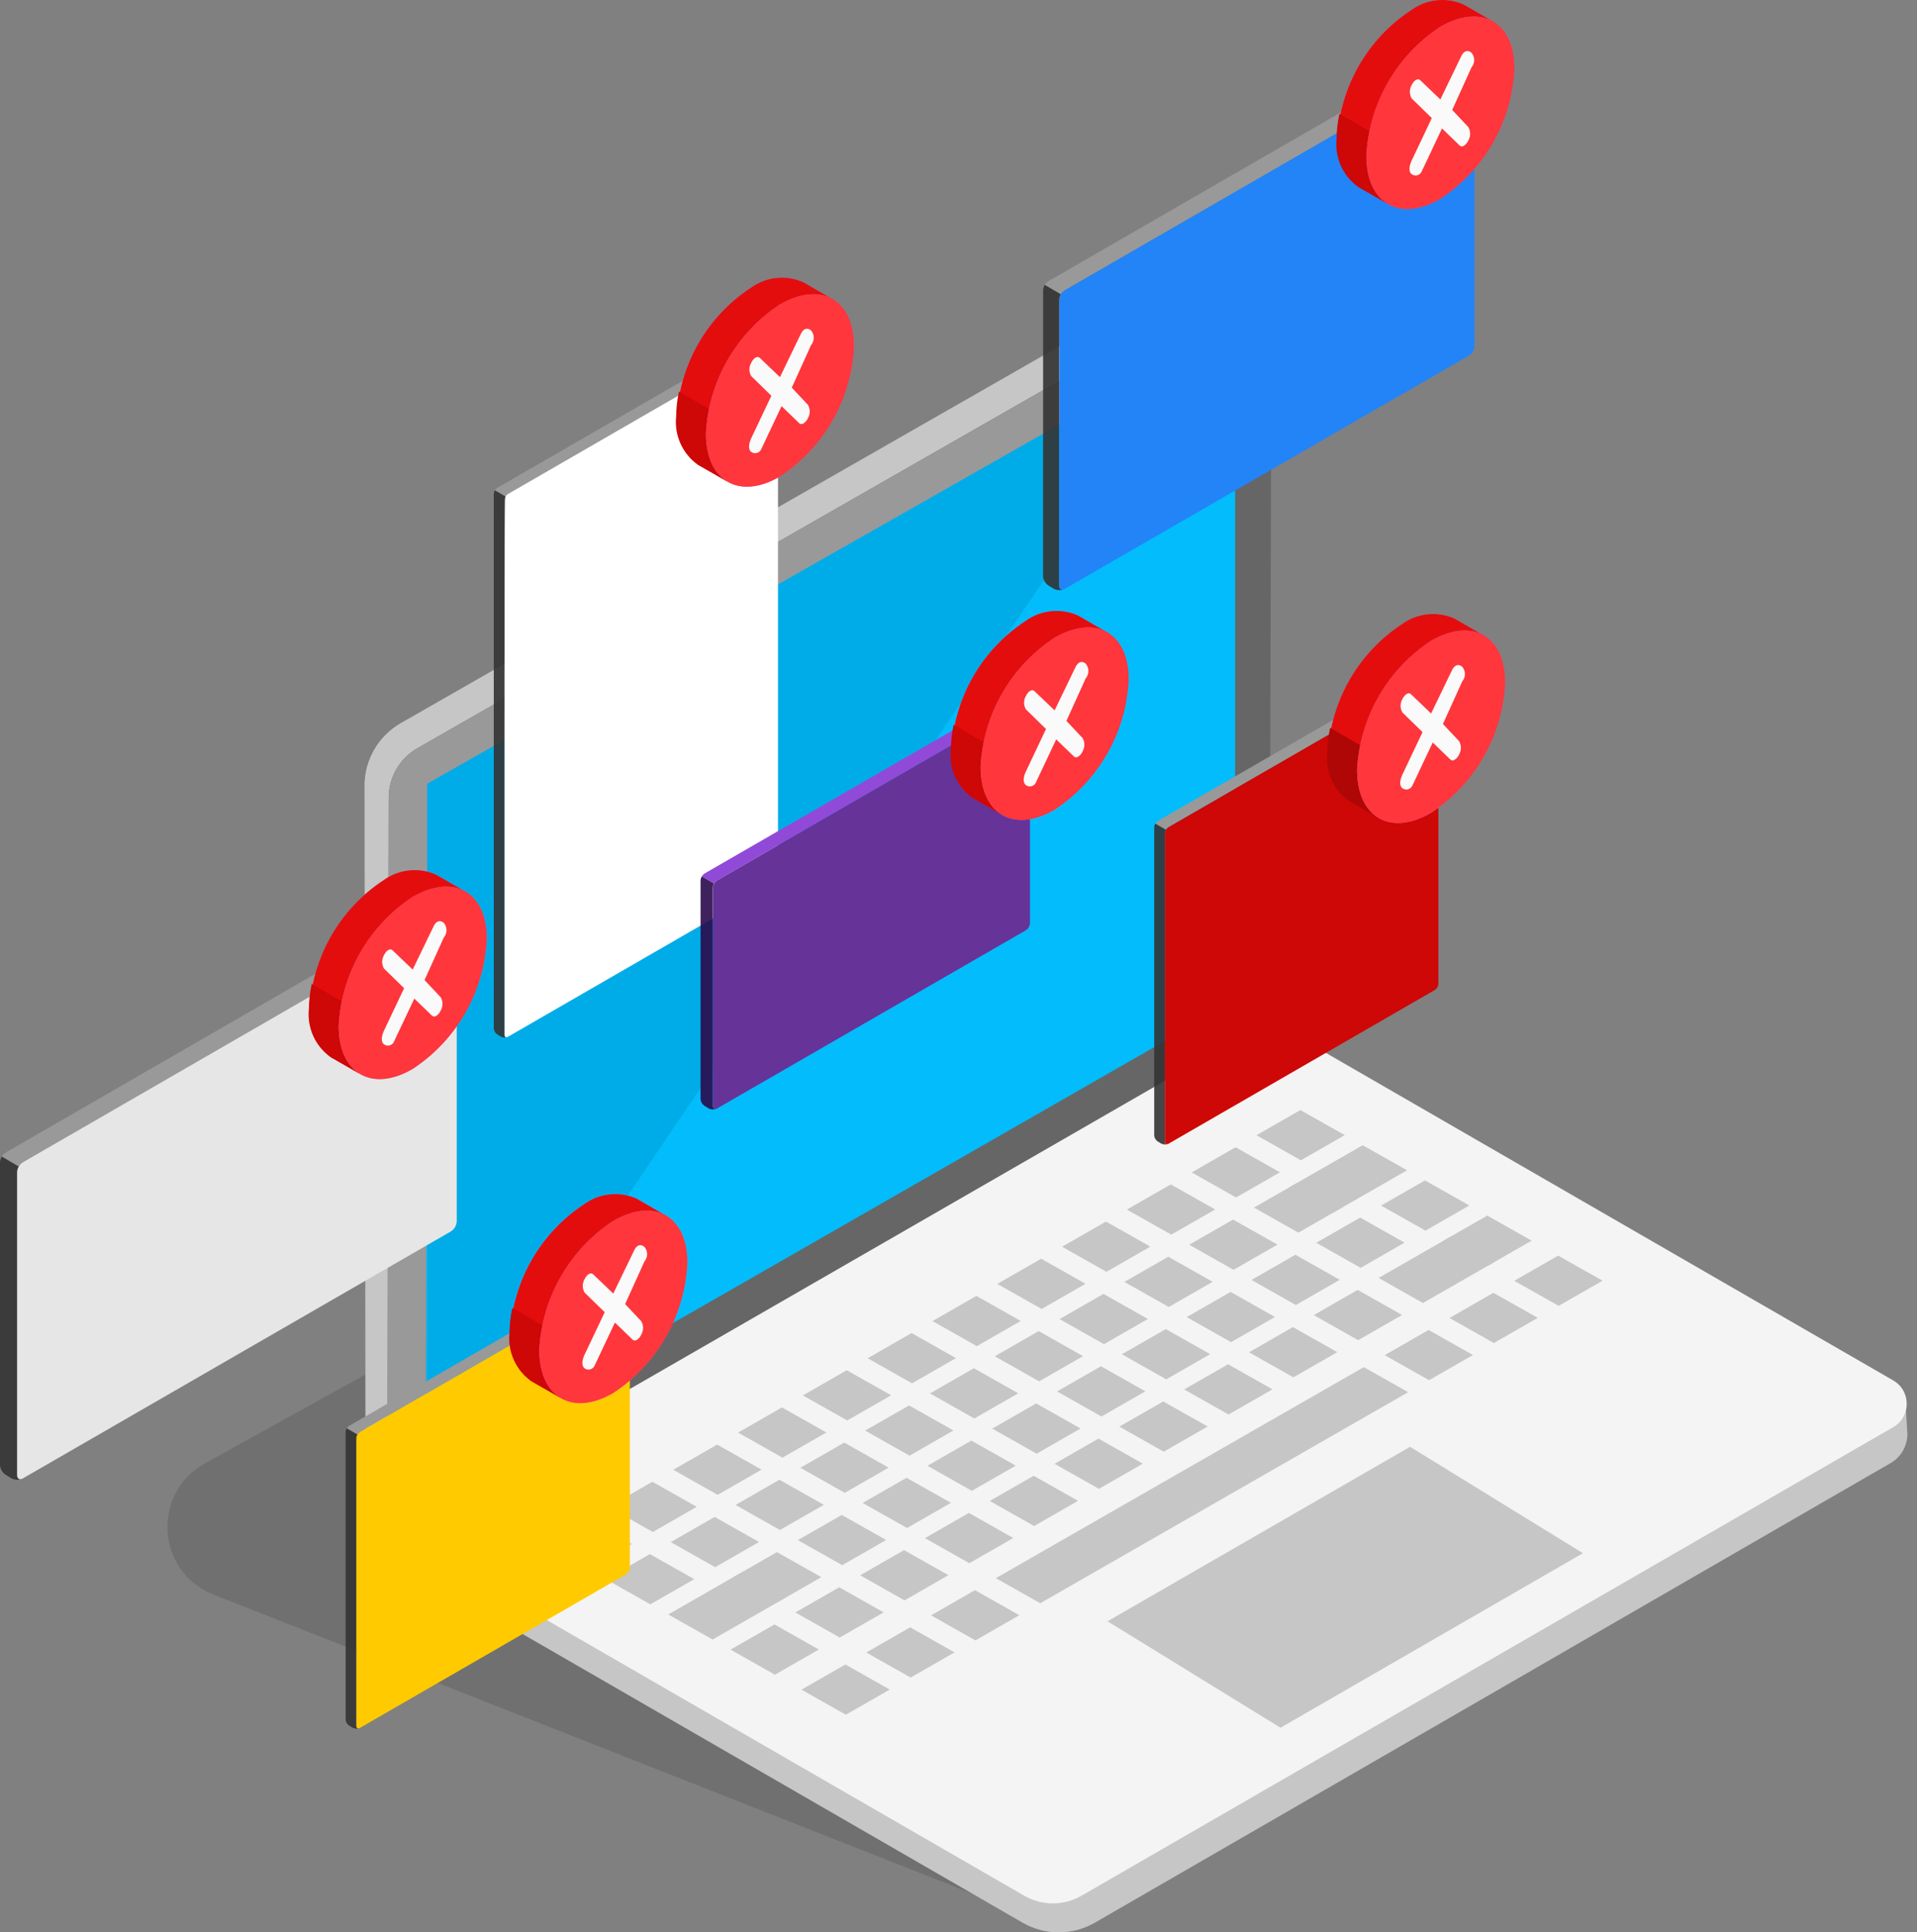
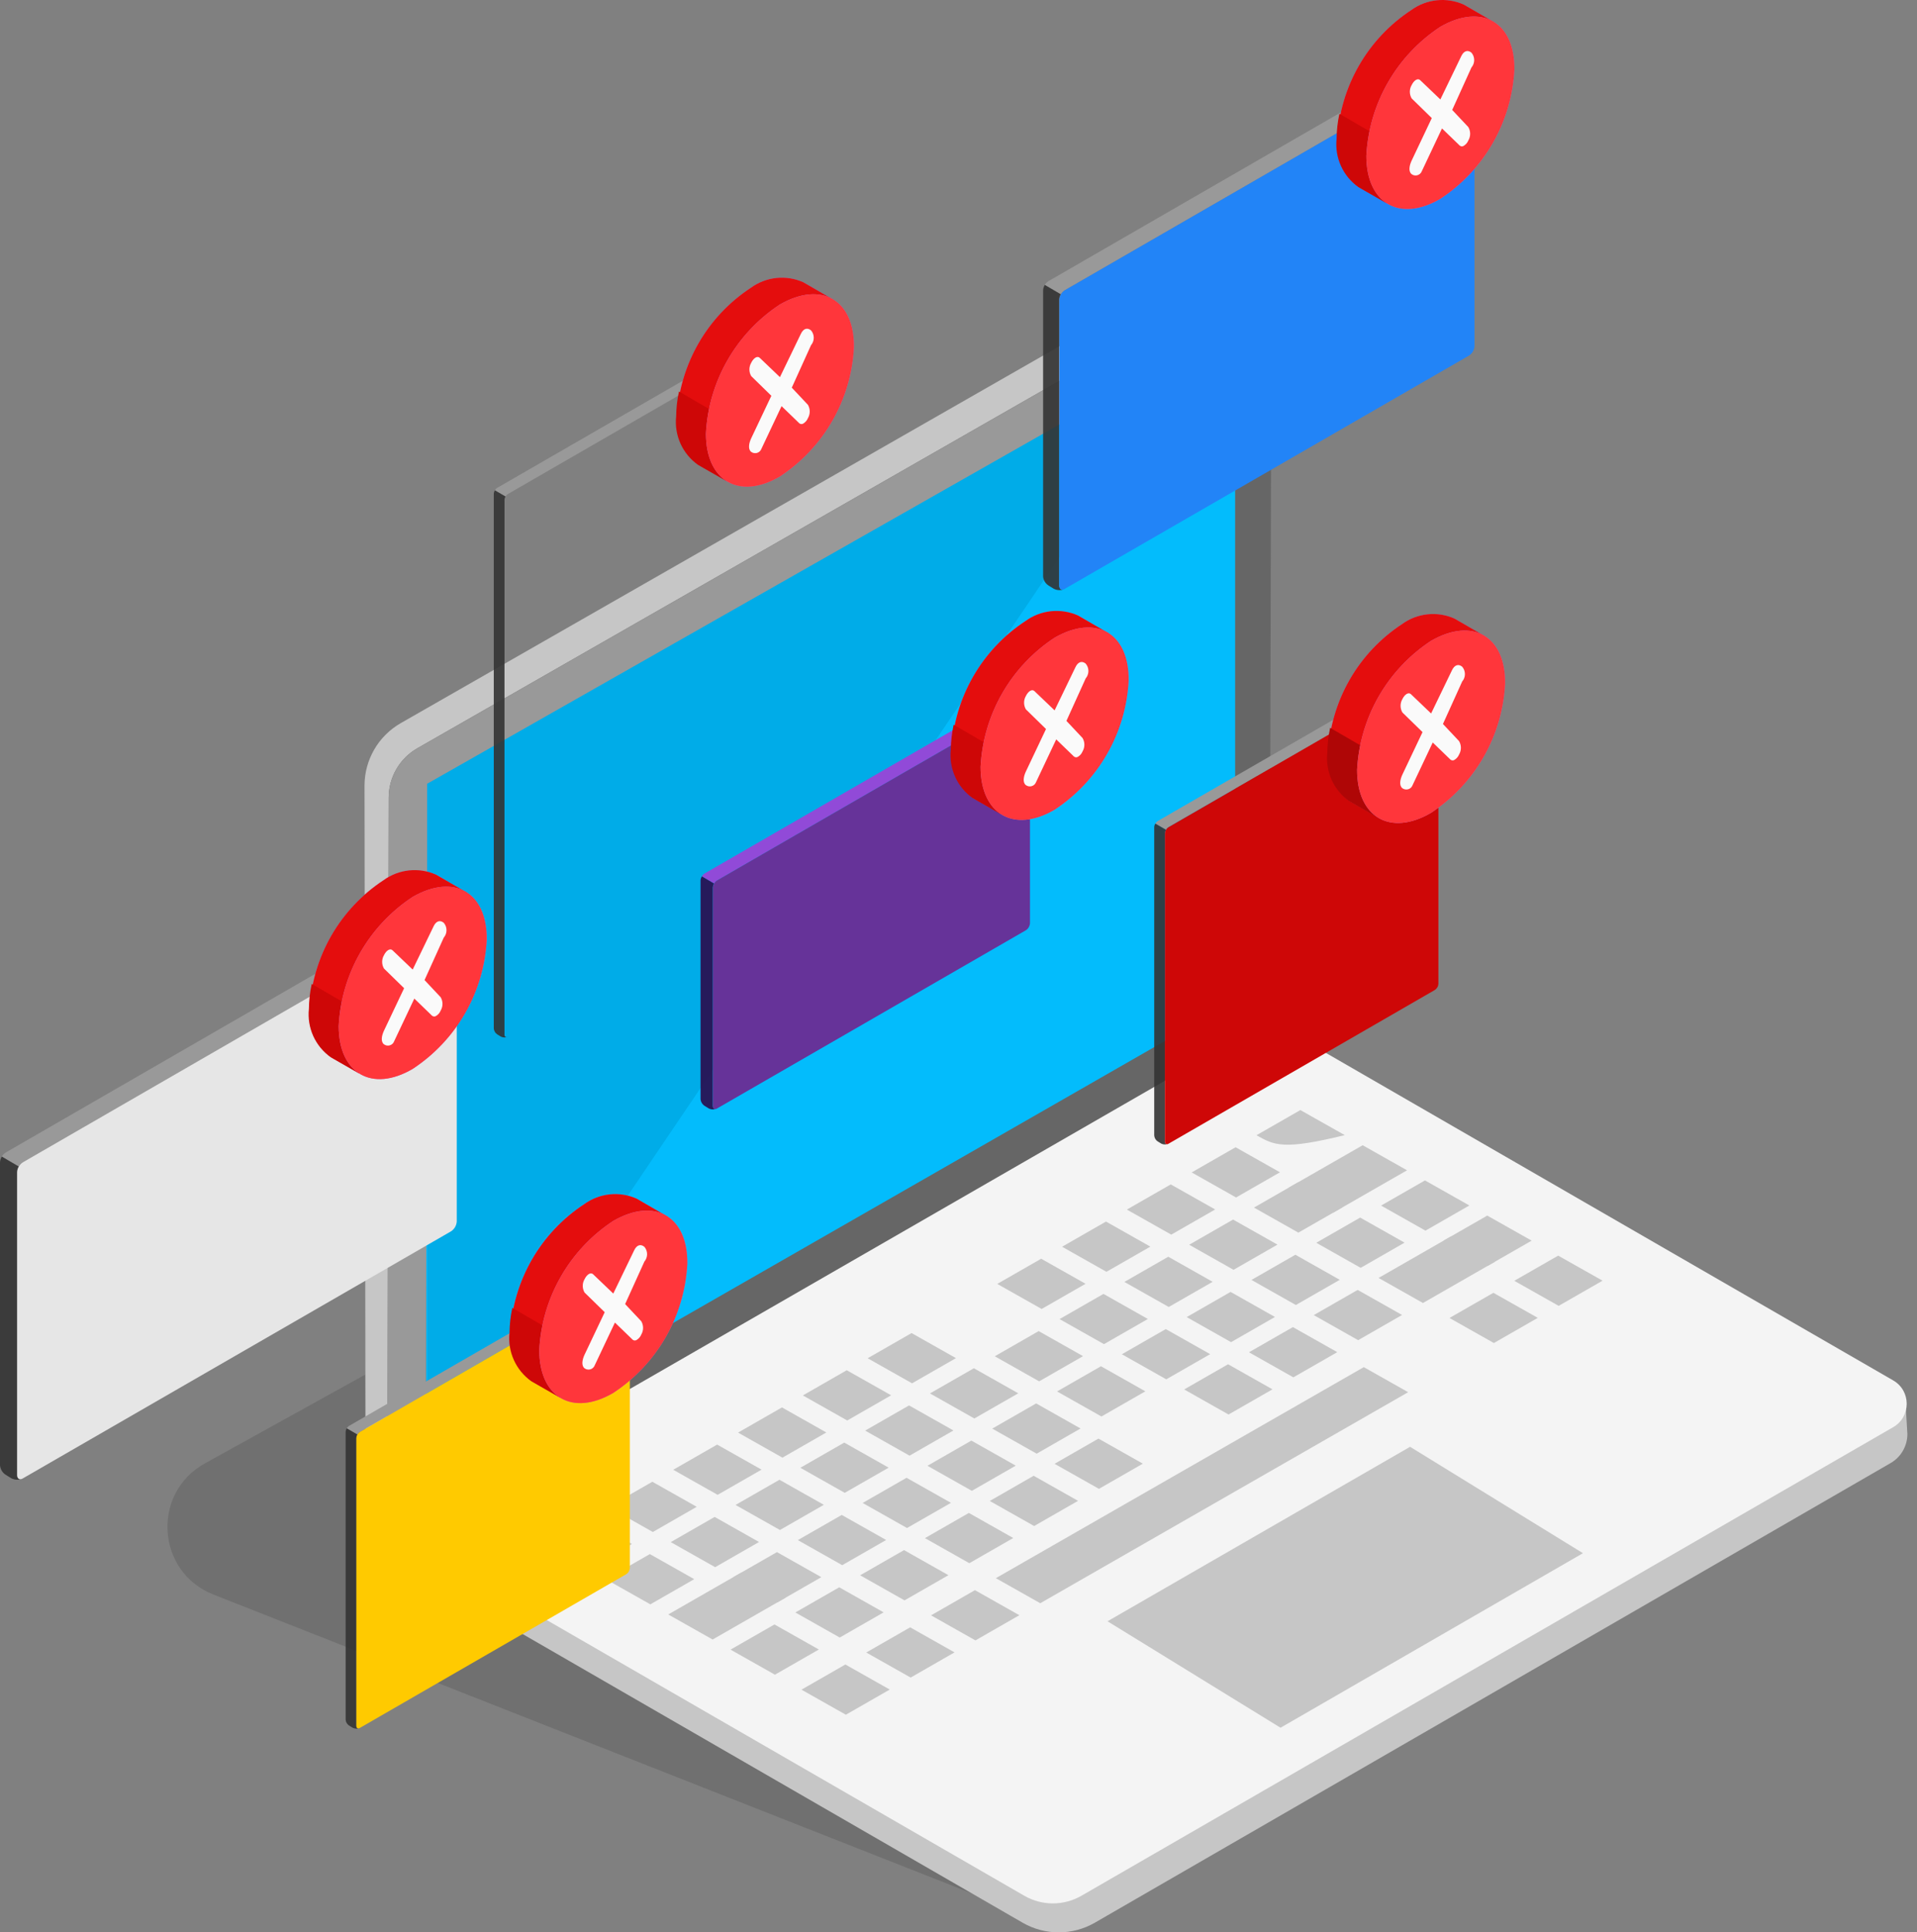
<svg xmlns="http://www.w3.org/2000/svg" width="122" height="123" viewBox="0 0 122 123" fill="none">
  <rect x="0" y="0" width="122" height="123" fill="#808080" stroke="none" />
  <path fill-rule="evenodd" clip-rule="evenodd" d="M13.587 101.499C9.948 100.065 9.62 95.042 13.042 93.147L23.255 87.49L23.27 97.442C23.27 97.937 23.535 98.394 23.963 98.642L63.468 121.156L13.587 101.499Z" fill="#333333" fill-opacity="0.2" />
  <path fill-rule="evenodd" clip-rule="evenodd" d="M25.51 46.026L74.931 17.742C75.819 17.233 76.972 16.991 77.969 17.221C79.37 17.543 80.683 17.984 80.68 19.209L80.755 65.1L76.407 67.667C77.83 68.359 121.212 89.454 121.283 89.506L121.388 91.276C121.388 92.04 120.984 92.745 120.322 93.127C112.937 97.401 69.679 122.383 69.679 122.383C68.256 123.205 66.501 123.205 65.079 122.383L23.963 98.642C23.534 98.394 23.27 97.937 23.269 97.442L23.198 49.999C23.202 48.357 24.083 46.842 25.51 46.026Z" fill="#C6C6C6" />
  <path fill-rule="evenodd" clip-rule="evenodd" d="M24.654 97.286L80.798 65.283L80.914 19.492C80.917 18.169 79.486 17.338 78.338 17.996L26.564 47.626C25.437 48.271 24.74 49.468 24.737 50.766L24.654 97.286Z" fill="#666666" />
  <path fill-rule="evenodd" clip-rule="evenodd" d="M78.604 20.655L27.204 50.129L27.097 93.238L78.604 63.699V20.655Z" fill="#03BCFC" />
  <path fill-rule="evenodd" clip-rule="evenodd" d="M24.686 97.283L80.801 64.953L120.485 87.866C121.632 88.529 121.631 90.181 120.485 90.843L68.824 120.669C67.699 121.318 66.313 121.318 65.188 120.669L24.686 97.283Z" fill="#F4F4F4" />
  <path fill-rule="evenodd" clip-rule="evenodd" d="M40.217 98.278C39.099 98.919 38.541 99.24 37.423 99.881C36.293 99.243 35.728 98.924 34.599 98.286C35.716 97.645 36.275 97.324 37.392 96.683C38.522 97.321 39.087 97.64 40.217 98.278Z" fill="#C6C6C6" />
  <path fill-rule="evenodd" clip-rule="evenodd" d="M44.34 95.912C43.223 96.553 42.664 96.874 41.547 97.515C40.417 96.877 39.852 96.558 38.722 95.92C39.84 95.279 40.398 94.958 41.516 94.317C42.646 94.955 43.211 95.274 44.34 95.912Z" fill="#C6C6C6" />
  <path fill-rule="evenodd" clip-rule="evenodd" d="M48.465 93.546C47.347 94.187 46.789 94.508 45.671 95.149C44.541 94.511 43.976 94.192 42.846 93.554C43.964 92.912 44.523 92.592 45.64 91.951C46.77 92.589 47.335 92.908 48.465 93.546Z" fill="#C6C6C6" />
  <path fill-rule="evenodd" clip-rule="evenodd" d="M52.589 91.18C51.471 91.821 50.913 92.142 49.795 92.783C48.666 92.145 48.1 91.826 46.971 91.188C48.088 90.547 48.647 90.226 49.765 89.585C50.895 90.223 51.46 90.542 52.589 91.18Z" fill="#C6C6C6" />
  <path fill-rule="evenodd" clip-rule="evenodd" d="M56.714 88.814C55.596 89.456 55.037 89.776 53.919 90.417C52.789 89.779 52.224 89.46 51.095 88.822C52.212 88.181 52.771 87.861 53.888 87.219C55.019 87.858 55.584 88.176 56.714 88.814Z" fill="#C6C6C6" />
  <path fill-rule="evenodd" clip-rule="evenodd" d="M60.838 86.448C59.72 87.089 59.161 87.41 58.044 88.051C56.914 87.413 56.349 87.094 55.219 86.456C56.337 85.815 56.896 85.495 58.013 84.853C59.143 85.491 59.708 85.81 60.838 86.448Z" fill="#C6C6C6" />
-   <path fill-rule="evenodd" clip-rule="evenodd" d="M64.962 84.082C63.844 84.723 63.285 85.044 62.168 85.685C61.038 85.047 60.473 84.728 59.343 84.09C60.461 83.449 61.02 83.128 62.137 82.487C63.267 83.125 63.832 83.444 64.962 84.082Z" fill="#C6C6C6" />
  <path fill-rule="evenodd" clip-rule="evenodd" d="M69.086 81.716C67.968 82.357 67.409 82.678 66.292 83.319C65.162 82.681 64.597 82.362 63.467 81.724C64.585 81.082 65.144 80.762 66.261 80.121C67.391 80.759 67.956 81.078 69.086 81.716Z" fill="#C6C6C6" />
  <path fill-rule="evenodd" clip-rule="evenodd" d="M73.21 79.35C72.093 79.992 71.534 80.312 70.416 80.953C69.286 80.315 68.722 79.996 67.592 79.358C68.709 78.717 69.268 78.396 70.386 77.755C71.516 78.393 72.081 78.712 73.21 79.35Z" fill="#C6C6C6" />
  <path fill-rule="evenodd" clip-rule="evenodd" d="M77.334 76.985C76.217 77.626 75.658 77.947 74.54 78.588C73.411 77.95 72.846 77.631 71.715 76.992C72.833 76.351 73.392 76.031 74.509 75.39C75.64 76.028 76.204 76.347 77.334 76.985Z" fill="#C6C6C6" />
  <path fill-rule="evenodd" clip-rule="evenodd" d="M81.458 74.619C80.341 75.26 79.782 75.581 78.665 76.222C77.535 75.583 76.97 75.264 75.84 74.627C76.958 73.985 77.516 73.665 78.634 73.024C79.764 73.662 80.328 73.981 81.458 74.619Z" fill="#C6C6C6" />
-   <path fill-rule="evenodd" clip-rule="evenodd" d="M85.582 72.253C84.465 72.894 83.906 73.214 82.788 73.856C81.658 73.218 81.094 72.899 79.963 72.26C81.081 71.619 81.64 71.299 82.757 70.658C83.887 71.296 84.452 71.615 85.582 72.253Z" fill="#C6C6C6" />
+   <path fill-rule="evenodd" clip-rule="evenodd" d="M85.582 72.253C81.658 73.218 81.094 72.899 79.963 72.26C81.081 71.619 81.64 71.299 82.757 70.658C83.887 71.296 84.452 71.615 85.582 72.253Z" fill="#C6C6C6" />
  <path fill-rule="evenodd" clip-rule="evenodd" d="M44.182 100.517C43.064 101.158 42.505 101.479 41.388 102.12C40.258 101.481 39.693 101.162 38.563 100.525C39.681 99.884 40.239 99.562 41.357 98.921C42.486 99.56 43.052 99.879 44.182 100.517Z" fill="#C6C6C6" />
  <path fill-rule="evenodd" clip-rule="evenodd" d="M48.306 98.152C47.188 98.793 46.63 99.113 45.512 99.754C44.382 99.116 43.817 98.797 42.687 98.159C43.804 97.517 44.363 97.197 45.481 96.556C46.611 97.194 47.176 97.513 48.306 98.152Z" fill="#C6C6C6" />
  <path fill-rule="evenodd" clip-rule="evenodd" d="M52.43 95.785C51.312 96.426 50.753 96.747 49.636 97.388C48.506 96.75 47.94 96.431 46.81 95.793C47.928 95.152 48.487 94.831 49.605 94.19C50.735 94.828 51.3 95.147 52.43 95.785Z" fill="#C6C6C6" />
  <path fill-rule="evenodd" clip-rule="evenodd" d="M56.554 93.42C55.436 94.061 54.878 94.381 53.76 95.022C52.63 94.384 52.065 94.065 50.935 93.427C52.053 92.786 52.611 92.465 53.729 91.824C54.859 92.462 55.424 92.781 56.554 93.42Z" fill="#C6C6C6" />
  <path fill-rule="evenodd" clip-rule="evenodd" d="M60.678 91.053C59.56 91.694 59.002 92.015 57.884 92.656C56.754 92.018 56.189 91.699 55.059 91.061C56.176 90.42 56.735 90.099 57.853 89.458C58.983 90.096 59.548 90.415 60.678 91.053Z" fill="#C6C6C6" />
  <path fill-rule="evenodd" clip-rule="evenodd" d="M64.803 88.687C63.685 89.329 63.126 89.649 62.009 90.29C60.879 89.652 60.313 89.333 59.184 88.695C60.301 88.054 60.86 87.734 61.978 87.092C63.108 87.731 63.673 88.049 64.803 88.687Z" fill="#C6C6C6" />
  <path fill-rule="evenodd" clip-rule="evenodd" d="M68.926 86.322C67.809 86.963 67.25 87.284 66.133 87.925C65.002 87.286 64.437 86.968 63.308 86.33C64.425 85.688 64.984 85.368 66.102 84.727C67.231 85.364 67.797 85.684 68.926 86.322Z" fill="#C6C6C6" />
  <path fill-rule="evenodd" clip-rule="evenodd" d="M73.051 83.956C71.933 84.597 71.375 84.918 70.257 85.558C69.127 84.921 68.562 84.601 67.432 83.963C68.55 83.322 69.109 83.001 70.226 82.36C71.356 82.998 71.921 83.317 73.051 83.956Z" fill="#C6C6C6" />
  <path fill-rule="evenodd" clip-rule="evenodd" d="M77.175 81.59C76.057 82.231 75.499 82.551 74.381 83.192C73.251 82.555 72.686 82.236 71.556 81.597C72.674 80.956 73.232 80.636 74.35 79.994C75.481 80.632 76.045 80.951 77.175 81.59Z" fill="#C6C6C6" />
  <path fill-rule="evenodd" clip-rule="evenodd" d="M81.299 79.223C80.181 79.865 79.622 80.186 78.505 80.826C77.375 80.188 76.81 79.869 75.68 79.231C76.798 78.59 77.356 78.269 78.474 77.628C79.604 78.266 80.169 78.586 81.299 79.223Z" fill="#C6C6C6" />
  <path fill-rule="evenodd" clip-rule="evenodd" d="M85.423 76.858C84.305 77.499 83.747 77.819 82.629 78.46C81.499 77.822 80.934 77.503 79.805 76.865C80.922 76.224 81.48 75.904 82.598 75.262C83.728 75.9 84.293 76.219 85.423 76.858Z" fill="#C6C6C6" />
  <path fill-rule="evenodd" clip-rule="evenodd" d="M89.546 74.492C87.673 75.567 86.736 76.105 84.863 77.179C83.733 76.541 83.167 76.222 82.038 75.584C83.911 74.509 84.848 73.972 86.722 72.897C87.852 73.535 88.417 73.854 89.546 74.492Z" fill="#C6C6C6" />
  <path fill-rule="evenodd" clip-rule="evenodd" d="M49.993 101.697C48.136 102.762 47.209 103.294 45.352 104.359C44.223 103.72 43.658 103.402 42.528 102.764C44.383 101.699 45.312 101.167 47.167 100.102C48.297 100.74 48.862 101.059 49.993 101.697Z" fill="#C6C6C6" />
  <path fill-rule="evenodd" clip-rule="evenodd" d="M52.271 100.39C51.153 101.031 50.594 101.352 49.477 101.993C48.347 101.355 47.782 101.036 46.652 100.398C47.769 99.756 48.328 99.436 49.446 98.795C50.576 99.433 51.141 99.752 52.271 100.39Z" fill="#C6C6C6" />
  <path fill-rule="evenodd" clip-rule="evenodd" d="M56.395 98.024C55.277 98.666 54.718 98.986 53.6 99.627C52.47 98.989 51.906 98.67 50.775 98.031C51.893 97.39 52.452 97.07 53.569 96.429C54.699 97.067 55.264 97.386 56.395 98.024Z" fill="#C6C6C6" />
  <path fill-rule="evenodd" clip-rule="evenodd" d="M60.519 95.659C59.401 96.3 58.842 96.621 57.724 97.262C56.595 96.624 56.03 96.305 54.9 95.667C56.017 95.026 56.576 94.705 57.694 94.064C58.824 94.702 59.389 95.021 60.519 95.659Z" fill="#C6C6C6" />
  <path fill-rule="evenodd" clip-rule="evenodd" d="M64.643 93.292C63.525 93.934 62.967 94.254 61.849 94.895C60.719 94.257 60.154 93.938 59.024 93.3C60.141 92.659 60.7 92.338 61.818 91.697C62.948 92.335 63.513 92.654 64.643 93.292Z" fill="#C6C6C6" />
  <path fill-rule="evenodd" clip-rule="evenodd" d="M68.768 90.927C67.65 91.568 67.091 91.888 65.974 92.53C64.843 91.891 64.278 91.573 63.148 90.934C64.266 90.293 64.825 89.972 65.942 89.331C67.072 89.97 67.637 90.289 68.768 90.927Z" fill="#C6C6C6" />
  <path fill-rule="evenodd" clip-rule="evenodd" d="M72.891 88.561C71.774 89.202 71.215 89.522 70.097 90.163C68.967 89.526 68.402 89.206 67.272 88.568C68.39 87.927 68.949 87.606 70.067 86.965C71.196 87.603 71.761 87.922 72.891 88.561Z" fill="#C6C6C6" />
  <path fill-rule="evenodd" clip-rule="evenodd" d="M77.016 86.195C75.898 86.835 75.34 87.156 74.222 87.797C73.092 87.159 72.527 86.841 71.397 86.202C72.514 85.561 73.073 85.24 74.191 84.599C75.321 85.237 75.886 85.556 77.016 86.195Z" fill="#C6C6C6" />
  <path fill-rule="evenodd" clip-rule="evenodd" d="M81.14 83.828C80.022 84.47 79.463 84.79 78.346 85.431C77.216 84.793 76.651 84.474 75.521 83.836C76.638 83.195 77.197 82.874 78.315 82.233C79.445 82.871 80.01 83.19 81.14 83.828Z" fill="#C6C6C6" />
  <path fill-rule="evenodd" clip-rule="evenodd" d="M85.264 81.463C84.146 82.104 83.587 82.425 82.47 83.066C81.34 82.427 80.775 82.108 79.645 81.47C80.763 80.829 81.322 80.509 82.439 79.867C83.569 80.505 84.133 80.825 85.264 81.463Z" fill="#C6C6C6" />
  <path fill-rule="evenodd" clip-rule="evenodd" d="M89.388 79.097C88.27 79.738 87.712 80.059 86.594 80.701C85.464 80.062 84.899 79.743 83.769 79.105C84.887 78.464 85.445 78.143 86.563 77.502C87.693 78.14 88.258 78.459 89.388 79.097Z" fill="#C6C6C6" />
  <path fill-rule="evenodd" clip-rule="evenodd" d="M93.511 76.731C92.394 77.372 91.835 77.692 90.718 78.333C89.588 77.696 89.023 77.377 87.893 76.738C89.01 76.097 89.569 75.777 90.687 75.136C91.817 75.773 92.382 76.093 93.511 76.731Z" fill="#C6C6C6" />
  <path fill-rule="evenodd" clip-rule="evenodd" d="M52.112 104.995C50.994 105.636 50.436 105.957 49.318 106.598C48.188 105.96 47.623 105.641 46.493 105.003C47.611 104.362 48.169 104.041 49.287 103.4C50.417 104.038 50.982 104.357 52.112 104.995Z" fill="#C6C6C6" />
  <path fill-rule="evenodd" clip-rule="evenodd" d="M56.235 102.63C55.118 103.271 54.559 103.592 53.442 104.233C52.312 103.595 51.746 103.276 50.617 102.637C51.734 101.996 52.293 101.676 53.41 101.035C54.541 101.672 55.105 101.992 56.235 102.63Z" fill="#C6C6C6" />
  <path fill-rule="evenodd" clip-rule="evenodd" d="M60.359 100.264C59.242 100.905 58.683 101.226 57.565 101.867C56.435 101.229 55.87 100.909 54.74 100.271C55.858 99.63 56.417 99.31 57.534 98.668C58.664 99.307 59.229 99.626 60.359 100.264Z" fill="#C6C6C6" />
  <path fill-rule="evenodd" clip-rule="evenodd" d="M64.484 97.898C63.366 98.539 62.807 98.86 61.689 99.501C60.56 98.863 59.995 98.543 58.865 97.905C59.982 97.264 60.541 96.944 61.659 96.302C62.789 96.941 63.354 97.26 64.484 97.898Z" fill="#C6C6C6" />
  <path fill-rule="evenodd" clip-rule="evenodd" d="M68.608 95.532C67.49 96.173 66.932 96.494 65.814 97.135C64.684 96.497 64.119 96.178 62.989 95.54C64.107 94.899 64.666 94.578 65.783 93.936C66.913 94.575 67.478 94.894 68.608 95.532Z" fill="#C6C6C6" />
  <path fill-rule="evenodd" clip-rule="evenodd" d="M72.732 93.165C71.615 93.807 71.056 94.127 69.938 94.768C68.808 94.13 68.243 93.811 67.113 93.174C68.231 92.532 68.79 92.211 69.907 91.57C71.037 92.208 71.602 92.528 72.732 93.165Z" fill="#C6C6C6" />
-   <path fill-rule="evenodd" clip-rule="evenodd" d="M76.856 90.8C75.739 91.441 75.18 91.762 74.062 92.403C72.932 91.765 72.367 91.445 71.237 90.807C72.355 90.166 72.913 89.846 74.031 89.205C75.161 89.842 75.726 90.162 76.856 90.8Z" fill="#C6C6C6" />
  <path fill-rule="evenodd" clip-rule="evenodd" d="M80.981 88.434C79.864 89.075 79.304 89.395 78.186 90.037C77.057 89.399 76.492 89.079 75.362 88.441C76.479 87.8 77.038 87.479 78.156 86.838C79.286 87.477 79.851 87.796 80.981 88.434Z" fill="#C6C6C6" />
  <path fill-rule="evenodd" clip-rule="evenodd" d="M85.105 86.068C83.987 86.71 83.428 87.03 82.311 87.671C81.181 87.032 80.616 86.714 79.486 86.076C80.603 85.434 81.162 85.114 82.28 84.473C83.41 85.111 83.975 85.43 85.105 86.068Z" fill="#C6C6C6" />
  <path fill-rule="evenodd" clip-rule="evenodd" d="M89.229 83.701C88.111 84.342 87.552 84.663 86.434 85.305C85.305 84.666 84.74 84.347 83.61 83.709C84.727 83.068 85.286 82.747 86.404 82.106C87.534 82.745 88.098 83.064 89.229 83.701Z" fill="#C6C6C6" />
  <path fill-rule="evenodd" clip-rule="evenodd" d="M95.135 80.314C93.304 81.364 92.389 81.889 90.559 82.939C89.429 82.3 88.864 81.981 87.734 81.344C89.564 80.293 90.479 79.768 92.31 78.718C93.44 79.356 94.004 79.676 95.135 80.314Z" fill="#C6C6C6" />
  <path fill-rule="evenodd" clip-rule="evenodd" d="M97.476 78.97C96.359 79.611 95.8 79.932 94.682 80.573C93.553 79.935 92.988 79.616 91.857 78.977C92.975 78.336 93.534 78.016 94.651 77.375C95.782 78.013 96.346 78.332 97.476 78.97Z" fill="#C6C6C6" />
  <path fill-rule="evenodd" clip-rule="evenodd" d="M56.625 107.544C55.507 108.185 54.948 108.505 53.831 109.146C52.701 108.508 52.136 108.189 51.006 107.551C52.124 106.91 52.682 106.59 53.8 105.949C54.93 106.587 55.495 106.905 56.625 107.544Z" fill="#C6C6C6" />
  <path fill-rule="evenodd" clip-rule="evenodd" d="M60.748 105.178C59.631 105.819 59.072 106.139 57.955 106.781C56.824 106.142 56.26 105.823 55.13 105.186C56.247 104.544 56.806 104.224 57.923 103.583C59.053 104.221 59.618 104.54 60.748 105.178Z" fill="#C6C6C6" />
  <path fill-rule="evenodd" clip-rule="evenodd" d="M64.872 102.812C63.755 103.453 63.196 103.774 62.078 104.415C60.948 103.777 60.383 103.458 59.253 102.82C60.371 102.179 60.93 101.858 62.047 101.217C63.177 101.855 63.742 102.174 64.872 102.812Z" fill="#C6C6C6" />
  <path fill-rule="evenodd" clip-rule="evenodd" d="M89.617 88.616C81.812 93.094 74.007 97.572 66.203 102.049C65.073 101.411 64.508 101.092 63.377 100.454C71.183 95.977 78.988 91.499 86.793 87.021C87.923 87.659 88.488 87.979 89.617 88.616Z" fill="#C6C6C6" />
-   <path fill-rule="evenodd" clip-rule="evenodd" d="M93.741 86.251C92.624 86.892 92.065 87.212 90.947 87.853C89.817 87.215 89.253 86.896 88.123 86.258C89.24 85.617 89.799 85.296 90.917 84.655C92.046 85.293 92.612 85.612 93.741 86.251Z" fill="#C6C6C6" />
  <path fill-rule="evenodd" clip-rule="evenodd" d="M97.866 83.885C96.748 84.526 96.189 84.846 95.072 85.487C93.942 84.849 93.377 84.53 92.247 83.892C93.365 83.251 93.923 82.93 95.041 82.29C96.171 82.927 96.736 83.246 97.866 83.885Z" fill="#C6C6C6" />
  <path fill-rule="evenodd" clip-rule="evenodd" d="M101.989 81.518C100.871 82.16 100.313 82.481 99.195 83.121C98.066 82.483 97.5 82.164 96.371 81.526C97.489 80.885 98.047 80.565 99.164 79.924C100.294 80.562 100.859 80.88 101.989 81.518Z" fill="#C6C6C6" />
  <path fill-rule="evenodd" clip-rule="evenodd" d="M70.484 103.198L89.739 92.092L100.741 98.864L81.494 109.974L70.484 103.198Z" fill="#C6C6C6" />
  <path fill-rule="evenodd" clip-rule="evenodd" d="M24.654 97.286L24.737 50.766C24.74 49.468 25.437 48.271 26.564 47.626L78.338 17.996C78.35 17.988 78.363 17.981 78.376 17.974C78.639 17.832 78.915 17.769 79.186 17.769C79.231 17.769 79.277 17.771 79.323 17.774C78.793 18.589 77.89 19.95 76.687 21.753L27.204 50.128L27.097 93.237L29.281 91.985C28.142 93.667 27.153 95.128 26.343 96.324L24.654 97.286Z" fill="#999999" />
  <path fill-rule="evenodd" clip-rule="evenodd" d="M27.183 49.889L76.688 21.753L29.414 91.696L27.183 93.106V49.889Z" fill="#00ACE8" />
  <path d="M22.716 91.366L22.743 91.311L22.716 91.366Z" fill="#EBEBEB" />
  <path d="M40.066 81.416C40.06 81.392 40.047 81.371 40.028 81.355C40.008 81.339 39.985 81.329 39.96 81.328C39.924 81.329 39.889 81.34 39.858 81.359L22.904 91.148C22.838 91.19 22.782 91.248 22.744 91.317L22.07 90.924C22.105 90.856 22.158 90.797 22.223 90.755L39.177 80.972C39.247 80.937 39.325 80.918 39.403 80.918C39.482 80.918 39.56 80.937 39.63 80.972L39.856 81.1C39.911 81.136 39.958 81.182 39.994 81.237C40.03 81.291 40.054 81.352 40.066 81.416Z" fill="#999999" />
  <g opacity="0.9">
    <path d="M22.904 109.979C22.834 110.014 22.756 110.032 22.678 110.032C22.599 110.032 22.521 110.014 22.451 109.979L22.225 109.84C22.158 109.798 22.103 109.74 22.063 109.671C22.023 109.603 22.001 109.526 21.997 109.447V91.148C22 91.067 22.025 90.987 22.07 90.918L22.745 91.311C22.703 91.38 22.68 91.46 22.679 91.541V109.856C22.679 109.981 22.771 110.058 22.904 109.979Z" fill="#333333" />
  </g>
  <path d="M39.958 81.328C39.923 81.329 39.888 81.34 39.858 81.36L22.905 91.148C22.838 91.191 22.783 91.249 22.744 91.317C22.704 91.386 22.682 91.462 22.679 91.541V109.856C22.679 109.958 22.73 110.017 22.804 110.017C22.84 110.016 22.875 110.005 22.905 109.985L39.858 100.199C39.924 100.156 39.979 100.098 40.018 100.029C40.057 99.961 40.08 99.885 40.084 99.806V81.485C40.084 81.383 40.033 81.324 39.958 81.324V81.328Z" fill="#FFCA00" />
  <path d="M32.144 47.371L32.171 47.316L32.144 47.371Z" fill="#EBEBEB" />
  <path d="M49.494 21.709C49.488 21.685 49.474 21.664 49.455 21.648C49.436 21.632 49.413 21.622 49.388 21.621C49.352 21.622 49.316 21.633 49.286 21.652L32.332 31.441C32.265 31.483 32.21 31.541 32.171 31.61L31.498 31.217C31.533 31.148 31.586 31.09 31.651 31.048L48.604 21.265C48.675 21.23 48.752 21.211 48.831 21.211C48.91 21.211 48.988 21.23 49.058 21.265L49.284 21.393C49.339 21.429 49.385 21.475 49.422 21.529C49.458 21.584 49.482 21.645 49.494 21.709Z" fill="#999999" />
  <g opacity="0.9">
    <path d="M32.332 65.984C32.261 66.019 32.184 66.037 32.105 66.037C32.027 66.037 31.949 66.019 31.878 65.984L31.653 65.845C31.586 65.802 31.53 65.745 31.491 65.676C31.451 65.608 31.428 65.531 31.425 65.452V31.441C31.428 31.359 31.453 31.279 31.497 31.211L32.173 31.604C32.13 31.673 32.107 31.752 32.106 31.834V65.861C32.106 65.986 32.199 66.063 32.332 65.984Z" fill="#333333" />
  </g>
-   <path d="M49.386 21.621C49.35 21.622 49.316 21.633 49.286 21.652L40.809 26.546L32.332 31.441C32.266 31.483 32.211 31.541 32.172 31.61C32.132 31.678 32.11 31.755 32.106 47.546V65.861C32.106 65.963 32.157 66.022 32.232 66.022C32.268 66.02 32.302 66.01 32.332 65.99L49.286 56.203C49.352 56.16 49.407 56.102 49.446 56.034C49.485 55.966 49.508 55.889 49.512 55.811V21.778C49.512 21.676 49.461 21.617 49.386 21.617V21.621Z" fill="white" />
  <path d="M67.477 18.815C67.485 18.787 67.496 18.76 67.507 18.733C67.496 18.76 67.485 18.787 67.477 18.815Z" fill="#EBEBEB" />
  <path d="M93.823 3.715C93.815 3.675 93.793 3.64 93.761 3.614C93.73 3.588 93.69 3.573 93.649 3.572C93.594 3.574 93.541 3.592 93.495 3.623L67.76 18.478C67.659 18.541 67.576 18.629 67.518 18.733L66.494 18.138C66.55 18.039 66.63 17.955 66.727 17.894L92.459 3.039C92.566 2.985 92.683 2.958 92.803 2.958C92.922 2.958 93.04 2.985 93.147 3.039L93.492 3.23C93.577 3.284 93.651 3.355 93.708 3.438C93.764 3.522 93.804 3.616 93.823 3.715Z" fill="#999999" />
  <path opacity="0.9" d="M67.76 37.483C67.653 37.535 67.536 37.562 67.418 37.562C67.299 37.562 67.182 37.535 67.075 37.483L66.73 37.27C66.631 37.207 66.548 37.122 66.488 37.022C66.428 36.921 66.392 36.808 66.384 36.691V18.489C66.389 18.364 66.427 18.243 66.494 18.138L67.507 18.733C67.445 18.835 67.411 18.951 67.406 19.07V37.289C67.418 37.483 67.561 37.604 67.76 37.483Z" fill="#333333" />
  <path d="M93.647 3.575C93.593 3.576 93.541 3.592 93.495 3.62L67.76 18.478C67.66 18.543 67.578 18.63 67.518 18.733C67.459 18.836 67.424 18.951 67.418 19.07V37.289C67.418 37.444 67.496 37.533 67.608 37.533C67.663 37.532 67.715 37.514 67.76 37.483L93.495 22.63C93.594 22.565 93.676 22.478 93.736 22.376C93.795 22.273 93.83 22.159 93.838 22.041V3.819C93.838 3.665 93.759 3.575 93.647 3.575Z" fill="#2284F7" />
  <path d="M1.156 74.336C1.165 74.307 1.176 74.278 1.189 74.25C1.176 74.278 1.165 74.307 1.156 74.336Z" fill="#EBEBEB" />
  <path d="M29.053 58.349C29.044 58.306 29.021 58.269 28.987 58.241C28.954 58.214 28.912 58.198 28.869 58.197C28.81 58.199 28.754 58.218 28.705 58.251L1.457 73.98C1.35 74.047 1.262 74.14 1.201 74.25L0.116 73.62C0.176 73.515 0.261 73.426 0.363 73.361L27.608 57.632C27.721 57.576 27.846 57.546 27.973 57.546C28.099 57.546 28.224 57.576 28.337 57.632L28.702 57.834C28.793 57.892 28.87 57.967 28.93 58.056C28.991 58.144 29.032 58.244 29.053 58.349Z" fill="#999999" />
  <path opacity="0.9" d="M1.457 94.102C1.344 94.157 1.22 94.186 1.094 94.186C0.968 94.186 0.844 94.157 0.731 94.102L0.366 93.876C0.261 93.81 0.173 93.72 0.11 93.614C0.046 93.507 0.008 93.387 0 93.264L0 73.991C0.005 73.859 0.045 73.731 0.116 73.62L1.189 74.25C1.124 74.358 1.087 74.481 1.082 74.607V93.897C1.094 94.102 1.246 94.23 1.457 94.102Z" fill="#333333" />
  <path d="M28.866 58.2C28.809 58.202 28.754 58.218 28.705 58.248L1.457 73.98C1.352 74.049 1.264 74.141 1.201 74.25C1.138 74.359 1.101 74.481 1.094 74.607V93.897C1.094 94.061 1.177 94.156 1.296 94.156C1.354 94.154 1.41 94.135 1.457 94.102L28.705 78.376C28.81 78.308 28.897 78.215 28.96 78.107C29.023 77.999 29.06 77.877 29.068 77.752V58.459C29.068 58.295 28.985 58.2 28.866 58.2Z" fill="#E6E6E6" />
-   <path d="M45.418 56.301C45.425 56.28 45.432 56.259 45.442 56.239C45.432 56.259 45.425 56.28 45.418 56.301Z" fill="#EBEBEB" />
  <path d="M65.538 44.77C65.531 44.739 65.514 44.712 65.49 44.692C65.466 44.672 65.436 44.661 65.405 44.66C65.363 44.662 65.322 44.675 65.287 44.699L45.634 56.044C45.557 56.092 45.494 56.159 45.45 56.239L44.667 55.784C44.71 55.708 44.771 55.644 44.845 55.597L64.496 44.253C64.578 44.212 64.667 44.191 64.759 44.191C64.85 44.191 64.94 44.212 65.021 44.253L65.285 44.399C65.35 44.44 65.406 44.495 65.45 44.558C65.493 44.622 65.523 44.694 65.538 44.77Z" fill="#914AD8" />
  <path opacity="0.9" d="M45.634 70.557C45.553 70.597 45.463 70.618 45.373 70.618C45.282 70.618 45.193 70.597 45.111 70.557L44.847 70.394C44.772 70.347 44.708 70.282 44.663 70.205C44.617 70.128 44.59 70.042 44.584 69.953V56.052C44.587 55.957 44.616 55.864 44.667 55.784L45.441 56.239C45.394 56.316 45.367 56.405 45.364 56.496V70.409C45.373 70.557 45.482 70.649 45.634 70.557Z" fill="#2B0A4C" />
  <path d="M65.403 44.662C65.362 44.663 65.322 44.675 65.287 44.696L45.634 56.043C45.558 56.093 45.495 56.16 45.449 56.238C45.404 56.317 45.378 56.405 45.373 56.496V70.409C45.373 70.527 45.433 70.595 45.518 70.595C45.56 70.594 45.6 70.581 45.634 70.557L65.287 59.214C65.363 59.165 65.426 59.098 65.471 59.02C65.516 58.942 65.543 58.854 65.549 58.764V44.849C65.549 44.731 65.489 44.662 65.403 44.662Z" fill="#663399" />
  <path d="M74.174 52.871L74.201 52.816L74.174 52.871Z" fill="#EBEBEB" />
  <path d="M91.524 42.921C91.518 42.897 91.505 42.876 91.486 42.86C91.466 42.844 91.443 42.834 91.418 42.833C91.382 42.834 91.347 42.844 91.316 42.864L74.362 52.653C74.296 52.695 74.24 52.753 74.201 52.822L73.528 52.429C73.564 52.36 73.616 52.302 73.681 52.26L90.635 42.477C90.705 42.442 90.783 42.423 90.861 42.423C90.94 42.423 91.018 42.442 91.088 42.477L91.314 42.605C91.369 42.641 91.416 42.687 91.452 42.741C91.488 42.796 91.513 42.857 91.524 42.921Z" fill="#999999" />
  <path opacity="0.9" d="M74.362 72.796C74.292 72.83 74.214 72.848 74.136 72.848C74.057 72.848 73.98 72.83 73.909 72.796L73.683 72.657C73.616 72.615 73.561 72.557 73.521 72.488C73.481 72.42 73.459 72.343 73.455 72.264V52.653C73.458 52.571 73.483 52.492 73.528 52.423L74.203 52.816C74.161 52.885 74.138 52.965 74.137 53.046V72.671C74.137 72.796 74.229 72.883 74.362 72.796Z" fill="#333333" />
  <path d="M91.416 42.833C91.381 42.834 91.346 42.845 91.316 42.864L74.363 52.653C74.296 52.695 74.241 52.753 74.202 52.822C74.162 52.89 74.14 52.967 74.137 53.045V72.67C74.137 72.772 74.188 72.831 74.262 72.831C74.298 72.83 74.332 72.82 74.363 72.802L91.316 63.013C91.382 62.97 91.437 62.912 91.476 62.844C91.516 62.776 91.538 62.699 91.542 62.62V42.99C91.542 42.888 91.491 42.829 91.416 42.829V42.833Z" fill="#CE0707" />
  <path d="M95.124 1.431L93.154 0.291C92.617 0.051 92.026 -0.043 91.44 0.018C90.855 0.079 90.296 0.294 89.819 0.639C88.444 1.54 87.301 2.753 86.483 4.179C85.664 5.605 85.193 7.204 85.109 8.845C85.046 9.434 85.141 10.029 85.385 10.569C85.628 11.109 86.011 11.574 86.493 11.917L88.284 12.944L88.651 12.228C89.127 12.12 89.584 11.942 90.008 11.7C91.382 10.796 92.525 9.582 93.343 8.154C94.162 6.727 94.633 5.127 94.719 3.485C94.718 3.075 94.671 2.667 94.577 2.269L95.124 1.431Z" fill="#BA68C8" />
  <path d="M95.124 1.431L93.154 0.291C92.617 0.051 92.026 -0.043 91.44 0.018C90.855 0.079 90.296 0.294 89.819 0.639C88.444 1.54 87.301 2.753 86.483 4.179C85.664 5.605 85.193 7.204 85.109 8.845C85.046 9.434 85.141 10.029 85.385 10.569C85.628 11.109 86.011 11.574 86.493 11.917L88.284 12.944L88.651 12.228C89.127 12.12 89.584 11.942 90.008 11.7C91.382 10.796 92.525 9.582 93.343 8.154C94.162 6.727 94.633 5.127 94.719 3.485C94.718 3.075 94.671 2.667 94.577 2.269L95.124 1.431Z" fill="#E40D0D" />
  <path d="M85.241 7.243C85.127 7.767 85.067 8.3 85.062 8.835C84.999 9.424 85.094 10.019 85.338 10.559C85.581 11.099 85.964 11.564 86.447 11.907L88.237 12.934L88.651 12.227C89.127 12.12 89.585 11.942 90.008 11.7C90.472 11.434 90.904 11.118 91.299 10.757L85.241 7.243Z" fill="#CE0707" />
  <path d="M91.666 1.704C90.291 2.607 89.148 3.821 88.329 5.249C87.511 6.676 87.04 8.276 86.955 9.919C86.955 12.944 89.075 14.168 91.666 12.652C93.04 11.748 94.183 10.533 95.001 9.106C95.82 7.679 96.291 6.079 96.377 4.436C96.414 1.412 94.304 0.187 91.666 1.704Z" fill="#BA68C8" />
  <path d="M91.666 1.704C90.291 2.607 89.148 3.821 88.329 5.249C87.511 6.676 87.04 8.276 86.955 9.919C86.955 12.944 89.075 14.168 91.666 12.652C93.04 11.748 94.183 10.533 95.001 9.106C95.82 7.679 96.291 6.079 96.377 4.436C96.414 1.412 94.304 0.187 91.666 1.704Z" fill="#FF363B" />
  <path d="M92.42 6.998L93.645 4.295C93.757 4.163 93.819 3.996 93.819 3.823C93.819 3.651 93.757 3.484 93.645 3.352C93.391 3.145 93.145 3.258 92.995 3.578L91.666 6.33L90.385 5.105C90.234 4.954 89.989 5.105 89.839 5.416C89.763 5.544 89.724 5.691 89.724 5.84C89.724 5.989 89.763 6.135 89.839 6.264L91.12 7.517L89.839 10.221C89.688 10.541 89.622 10.918 89.839 11.087C89.892 11.127 89.953 11.153 90.018 11.164C90.083 11.175 90.15 11.171 90.213 11.152C90.276 11.132 90.334 11.099 90.382 11.053C90.43 11.008 90.466 10.952 90.489 10.89L91.77 8.176L92.901 9.269C92.939 9.3 92.987 9.318 93.037 9.318C93.087 9.318 93.135 9.3 93.174 9.269C93.297 9.19 93.392 9.075 93.447 8.939C93.522 8.811 93.562 8.664 93.562 8.515C93.562 8.366 93.522 8.22 93.447 8.091L92.42 6.998Z" fill="#FAFAFA" />
  <path d="M42.487 77.439L40.518 76.299C39.981 76.059 39.389 75.965 38.804 76.026C38.218 76.088 37.66 76.302 37.183 76.647C35.808 77.549 34.665 78.761 33.846 80.187C33.028 81.613 32.557 83.212 32.472 84.854C32.41 85.442 32.505 86.037 32.748 86.577C32.992 87.117 33.374 87.582 33.857 87.925L35.647 88.952L36.015 88.236C36.491 88.129 36.948 87.951 37.371 87.708C38.746 86.805 39.889 85.59 40.707 84.163C41.526 82.736 41.997 81.136 42.082 79.493C42.082 79.084 42.035 78.676 41.941 78.277L42.487 77.439Z" fill="#BA68C8" />
  <path d="M42.487 77.439L40.518 76.299C39.981 76.059 39.389 75.965 38.804 76.026C38.218 76.088 37.66 76.302 37.183 76.647C35.808 77.549 34.665 78.761 33.846 80.187C33.028 81.613 32.557 83.212 32.472 84.854C32.41 85.442 32.505 86.037 32.748 86.577C32.992 87.117 33.374 87.582 33.857 87.925L35.647 88.952L36.015 88.236C36.491 88.129 36.948 87.951 37.371 87.708C38.746 86.805 39.889 85.59 40.707 84.163C41.526 82.736 41.997 81.136 42.082 79.493C42.082 79.084 42.035 78.676 41.941 78.277L42.487 77.439Z" fill="#E40D0D" />
  <path d="M32.604 83.251C32.491 83.775 32.431 84.308 32.425 84.844C32.363 85.433 32.458 86.027 32.702 86.567C32.945 87.107 33.328 87.572 33.81 87.915L35.6 88.942L36.015 88.236C36.491 88.128 36.948 87.95 37.372 87.708C37.835 87.442 38.268 87.126 38.663 86.766L32.604 83.251Z" fill="#CE0707" />
  <path d="M39.03 77.712C37.655 78.615 36.512 79.83 35.694 81.257C34.875 82.684 34.404 84.284 34.319 85.928C34.319 88.952 36.439 90.177 39.03 88.66C40.405 87.756 41.547 86.541 42.366 85.114C43.184 83.687 43.655 82.087 43.741 80.444C43.779 77.42 41.668 76.195 39.03 77.712Z" fill="#BA68C8" />
  <path d="M39.03 77.712C37.655 78.615 36.512 79.83 35.694 81.257C34.875 82.684 34.404 84.284 34.319 85.928C34.319 88.952 36.439 90.177 39.03 88.66C40.405 87.756 41.547 86.541 42.366 85.114C43.184 83.687 43.655 82.087 43.741 80.444C43.779 77.42 41.668 76.195 39.03 77.712Z" fill="#FF363B" />
  <path d="M39.784 83.007L41.009 80.303C41.121 80.171 41.182 80.004 41.182 79.832C41.182 79.659 41.121 79.492 41.009 79.361C40.754 79.153 40.509 79.266 40.359 79.587L39.03 82.338L37.749 81.113C37.598 80.962 37.353 81.113 37.202 81.424C37.127 81.552 37.087 81.699 37.087 81.848C37.087 81.997 37.127 82.143 37.202 82.272L38.484 83.525L37.202 86.229C37.052 86.549 36.986 86.926 37.202 87.096C37.255 87.135 37.317 87.161 37.382 87.172C37.447 87.183 37.514 87.179 37.577 87.16C37.64 87.141 37.698 87.107 37.746 87.061C37.794 87.016 37.83 86.96 37.852 86.898L39.134 84.184L40.264 85.277C40.303 85.309 40.351 85.326 40.401 85.326C40.451 85.326 40.499 85.309 40.538 85.277C40.661 85.198 40.756 85.083 40.811 84.948C40.886 84.819 40.926 84.673 40.926 84.524C40.926 84.375 40.886 84.228 40.811 84.1L39.784 83.007Z" fill="#FAFAFA" />
  <path d="M29.721 56.816L27.752 55.676C27.215 55.437 26.623 55.343 26.038 55.404C25.452 55.465 24.893 55.679 24.417 56.025C23.042 56.926 21.899 58.139 21.08 59.565C20.262 60.991 19.791 62.589 19.706 64.231C19.644 64.82 19.739 65.415 19.982 65.954C20.226 66.494 20.608 66.96 21.091 67.302L22.881 68.329L23.249 67.613C23.725 67.506 24.182 67.328 24.605 67.086C25.98 66.182 27.123 64.967 27.941 63.54C28.759 62.113 29.23 60.513 29.316 58.87C29.316 58.461 29.269 58.053 29.175 57.655L29.721 56.816Z" fill="#BA68C8" />
  <path d="M29.721 56.816L27.752 55.676C27.215 55.437 26.623 55.343 26.038 55.404C25.452 55.465 24.893 55.679 24.417 56.025C23.042 56.926 21.899 58.139 21.08 59.565C20.262 60.991 19.791 62.589 19.706 64.231C19.644 64.82 19.739 65.415 19.982 65.954C20.226 66.494 20.608 66.96 21.091 67.302L22.881 68.329L23.249 67.613C23.725 67.506 24.182 67.328 24.605 67.086C25.98 66.182 27.123 64.967 27.941 63.54C28.759 62.113 29.23 60.513 29.316 58.87C29.316 58.461 29.269 58.053 29.175 57.655L29.721 56.816Z" fill="#E40D0D" />
  <path d="M19.838 62.629C19.725 63.152 19.665 63.686 19.659 64.221C19.597 64.81 19.692 65.405 19.935 65.945C20.179 66.484 20.562 66.95 21.044 67.293L22.834 68.32L23.249 67.613C23.725 67.505 24.182 67.328 24.606 67.085C25.069 66.82 25.502 66.504 25.896 66.143L19.838 62.629Z" fill="#CE0707" />
  <path d="M26.264 57.089C24.889 57.993 23.746 59.207 22.927 60.635C22.109 62.062 21.638 63.662 21.553 65.305C21.553 68.329 23.673 69.554 26.264 68.037C27.639 67.133 28.781 65.919 29.6 64.492C30.418 63.064 30.889 61.465 30.975 59.822C31.012 56.797 28.902 55.573 26.264 57.089Z" fill="#BA68C8" />
  <path d="M26.264 57.089C24.889 57.993 23.746 59.207 22.927 60.635C22.109 62.062 21.638 63.662 21.553 65.305C21.553 68.329 23.673 69.554 26.264 68.037C27.639 67.133 28.781 65.919 29.6 64.492C30.418 63.064 30.889 61.465 30.975 59.822C31.012 56.797 28.902 55.573 26.264 57.089Z" fill="#FF363B" />
  <path d="M27.018 62.384L28.242 59.68C28.355 59.549 28.416 59.382 28.416 59.209C28.416 59.036 28.355 58.869 28.242 58.738C27.988 58.531 27.743 58.644 27.593 58.964L26.264 61.715L24.983 60.49C24.832 60.34 24.587 60.49 24.436 60.801C24.361 60.93 24.321 61.076 24.321 61.225C24.321 61.374 24.361 61.521 24.436 61.649L25.718 62.902L24.436 65.606C24.285 65.927 24.22 66.304 24.436 66.473C24.489 66.512 24.551 66.538 24.616 66.549C24.681 66.561 24.748 66.556 24.811 66.537C24.874 66.518 24.932 66.484 24.98 66.439C25.027 66.393 25.064 66.337 25.086 66.275L26.368 63.562L27.498 64.655C27.537 64.686 27.585 64.703 27.635 64.703C27.685 64.703 27.733 64.686 27.771 64.655C27.895 64.576 27.99 64.461 28.045 64.325C28.12 64.197 28.16 64.05 28.16 63.901C28.16 63.752 28.12 63.606 28.045 63.477L27.018 62.384Z" fill="#FAFAFA" />
  <path d="M94.535 40.515L92.566 39.375C92.028 39.135 91.437 39.041 90.851 39.103C90.266 39.164 89.707 39.378 89.23 39.724C87.856 40.625 86.712 41.838 85.894 43.264C85.075 44.689 84.605 46.288 84.52 47.93C84.457 48.519 84.552 49.114 84.796 49.653C85.039 50.193 85.422 50.658 85.905 51.001L87.695 52.028L88.062 51.312C88.538 51.205 88.995 51.027 89.419 50.785C90.793 49.881 91.936 48.666 92.754 47.239C93.573 45.812 94.044 44.212 94.13 42.569C94.129 42.16 94.082 41.752 93.988 41.354L94.535 40.515Z" fill="#BA68C8" />
  <path d="M94.535 40.515L92.566 39.375C92.028 39.135 91.437 39.041 90.851 39.103C90.266 39.164 89.707 39.378 89.23 39.724C87.856 40.625 86.712 41.838 85.894 43.264C85.075 44.689 84.605 46.288 84.52 47.93C84.457 48.519 84.552 49.114 84.796 49.653C85.039 50.193 85.422 50.658 85.905 51.001L87.695 52.028L88.062 51.312C88.538 51.205 88.995 51.027 89.419 50.785C90.793 49.881 91.936 48.666 92.754 47.239C93.573 45.812 94.044 44.212 94.13 42.569C94.129 42.16 94.082 41.752 93.988 41.354L94.535 40.515Z" fill="#E40D0D" />
  <path d="M84.651 46.328C84.538 46.851 84.478 47.384 84.472 47.92C84.41 48.509 84.505 49.103 84.748 49.643C84.992 50.183 85.374 50.648 85.857 50.991L87.647 52.018L88.062 51.312C88.538 51.204 88.995 51.026 89.419 50.784C89.882 50.518 90.315 50.202 90.709 49.842L84.651 46.328Z" fill="#AF0606" />
  <path d="M91.076 40.788C89.701 41.691 88.558 42.906 87.74 44.333C86.921 45.761 86.451 47.361 86.366 49.004C86.366 52.028 88.486 53.253 91.076 51.736C92.451 50.832 93.594 49.617 94.412 48.19C95.231 46.763 95.702 45.163 95.787 43.52C95.825 40.496 93.715 39.271 91.076 40.788Z" fill="#BA68C8" />
  <path d="M91.076 40.788C89.701 41.691 88.558 42.906 87.74 44.333C86.921 45.761 86.451 47.361 86.366 49.004C86.366 52.028 88.486 53.253 91.076 51.736C92.451 50.832 93.594 49.617 94.412 48.19C95.231 46.763 95.702 45.163 95.787 43.52C95.825 40.496 93.715 39.271 91.076 40.788Z" fill="#FF363B" />
  <path d="M91.831 46.083L93.055 43.379C93.168 43.248 93.229 43.081 93.229 42.908C93.229 42.735 93.168 42.568 93.055 42.437C92.801 42.23 92.556 42.343 92.405 42.663L91.077 45.414L89.796 44.189C89.645 44.038 89.4 44.189 89.249 44.5C89.174 44.629 89.134 44.775 89.134 44.924C89.134 45.073 89.174 45.219 89.249 45.348L90.531 46.601L89.249 49.305C89.099 49.625 89.032 50.002 89.249 50.172C89.302 50.211 89.364 50.237 89.429 50.248C89.494 50.259 89.561 50.255 89.624 50.236C89.687 50.217 89.745 50.183 89.793 50.138C89.84 50.092 89.877 50.036 89.899 49.974L91.181 47.261L92.311 48.353C92.35 48.385 92.398 48.402 92.448 48.402C92.498 48.402 92.546 48.385 92.585 48.353C92.707 48.275 92.803 48.159 92.858 48.024C92.933 47.895 92.973 47.749 92.973 47.6C92.973 47.451 92.933 47.304 92.858 47.176L91.831 46.083Z" fill="#FAFAFA" />
  <path d="M70.573 40.318L68.604 39.178C68.066 38.939 67.475 38.845 66.889 38.906C66.304 38.967 65.745 39.181 65.269 39.527C63.894 40.428 62.75 41.641 61.932 43.067C61.114 44.492 60.643 46.091 60.558 47.733C60.495 48.322 60.59 48.917 60.834 49.456C61.077 49.996 61.46 50.462 61.943 50.804L63.733 51.831L64.1 51.115C64.576 51.008 65.033 50.83 65.457 50.588C66.832 49.684 67.974 48.469 68.793 47.042C69.611 45.615 70.082 44.015 70.168 42.372C70.168 41.963 70.12 41.555 70.026 41.157L70.573 40.318Z" fill="#BA68C8" />
  <path d="M70.573 40.318L68.604 39.178C68.066 38.939 67.475 38.845 66.889 38.906C66.304 38.967 65.745 39.181 65.269 39.527C63.894 40.428 62.75 41.641 61.932 43.067C61.114 44.492 60.643 46.091 60.558 47.733C60.495 48.322 60.59 48.917 60.834 49.456C61.077 49.996 61.46 50.462 61.943 50.804L63.733 51.831L64.1 51.115C64.576 51.008 65.033 50.83 65.457 50.588C66.832 49.684 67.974 48.469 68.793 47.042C69.611 45.615 70.082 44.015 70.168 42.372C70.168 41.963 70.12 41.555 70.026 41.157L70.573 40.318Z" fill="#E40D0D" />
  <path d="M60.69 46.131C60.577 46.655 60.517 47.188 60.511 47.724C60.448 48.312 60.544 48.907 60.787 49.447C61.03 49.987 61.413 50.452 61.896 50.795L63.686 51.822L64.1 51.115C64.576 51.008 65.034 50.83 65.457 50.588C65.921 50.322 66.353 50.006 66.748 49.646L60.69 46.131Z" fill="#CE0707" />
  <path d="M67.116 40.591C65.74 41.495 64.597 42.709 63.779 44.136C62.961 45.564 62.49 47.164 62.405 48.807C62.405 51.831 64.525 53.056 67.116 51.539C68.49 50.635 69.633 49.421 70.451 47.993C71.27 46.566 71.741 44.967 71.826 43.324C71.864 40.299 69.754 39.075 67.116 40.591Z" fill="#BA68C8" />
  <path d="M67.116 40.591C65.74 41.495 64.597 42.709 63.779 44.136C62.961 45.564 62.49 47.164 62.405 48.807C62.405 51.831 64.525 53.056 67.116 51.539C68.49 50.635 69.633 49.421 70.451 47.993C71.27 46.566 71.741 44.967 71.826 43.324C71.864 40.299 69.754 39.075 67.116 40.591Z" fill="#FF363B" />
  <path d="M67.869 45.886L69.094 43.182C69.206 43.051 69.268 42.884 69.268 42.711C69.268 42.538 69.206 42.371 69.094 42.24C68.84 42.033 68.595 42.146 68.444 42.466L67.116 45.217L65.834 43.992C65.683 43.842 65.439 43.992 65.288 44.303C65.213 44.432 65.173 44.578 65.173 44.727C65.173 44.876 65.213 45.023 65.288 45.151L66.569 46.404L65.288 49.108C65.137 49.429 65.071 49.806 65.288 49.975C65.341 50.014 65.403 50.04 65.468 50.051C65.533 50.063 65.599 50.058 65.662 50.039C65.726 50.02 65.783 49.986 65.831 49.941C65.879 49.895 65.915 49.839 65.938 49.777L67.219 47.064L68.35 48.157C68.388 48.188 68.437 48.205 68.486 48.205C68.536 48.205 68.584 48.188 68.623 48.157C68.746 48.078 68.841 47.962 68.896 47.827C68.972 47.698 69.011 47.552 69.011 47.403C69.011 47.254 68.972 47.108 68.896 46.979L67.869 45.886Z" fill="#FAFAFA" />
  <path d="M53.093 19.107L51.124 17.967C50.587 17.727 49.995 17.633 49.41 17.694C48.825 17.756 48.266 17.97 47.789 18.316C46.414 19.217 45.271 20.43 44.453 21.855C43.634 23.281 43.163 24.88 43.078 26.522C43.016 27.11 43.111 27.705 43.354 28.245C43.598 28.785 43.98 29.25 44.463 29.593L46.253 30.62L46.621 29.904C47.097 29.797 47.554 29.619 47.977 29.376C49.352 28.473 50.495 27.258 51.313 25.831C52.132 24.403 52.602 22.804 52.688 21.161C52.688 20.752 52.641 20.344 52.547 19.945L53.093 19.107Z" fill="#BA68C8" />
  <path d="M53.093 19.107L51.124 17.967C50.587 17.727 49.995 17.633 49.41 17.694C48.825 17.756 48.266 17.97 47.789 18.316C46.414 19.217 45.271 20.43 44.453 21.855C43.634 23.281 43.163 24.88 43.078 26.522C43.016 27.11 43.111 27.705 43.354 28.245C43.598 28.785 43.98 29.25 44.463 29.593L46.253 30.62L46.621 29.904C47.097 29.797 47.554 29.619 47.977 29.376C49.352 28.473 50.495 27.258 51.313 25.831C52.132 24.403 52.602 22.804 52.688 21.161C52.688 20.752 52.641 20.344 52.547 19.945L53.093 19.107Z" fill="#E40D0D" />
  <path d="M43.21 24.92C43.097 25.443 43.037 25.977 43.031 26.512C42.969 27.101 43.064 27.696 43.307 28.236C43.551 28.775 43.934 29.241 44.416 29.584L46.206 30.61L46.621 29.904C47.097 29.796 47.554 29.619 47.978 29.376C48.441 29.11 48.874 28.795 49.268 28.434L43.21 24.92Z" fill="#CE0707" />
  <path d="M49.636 19.38C48.26 20.283 47.117 21.498 46.299 22.925C45.48 24.352 45.01 25.952 44.925 27.596C44.925 30.62 47.045 31.845 49.636 30.328C51.01 29.424 52.153 28.209 52.971 26.782C53.79 25.355 54.261 23.755 54.346 22.112C54.384 19.088 52.274 17.863 49.636 19.38Z" fill="#BA68C8" />
  <path d="M49.636 19.38C48.26 20.283 47.117 21.498 46.299 22.925C45.48 24.352 45.01 25.952 44.925 27.596C44.925 30.62 47.045 31.845 49.636 30.328C51.01 29.424 52.153 28.209 52.971 26.782C53.79 25.355 54.261 23.755 54.346 22.112C54.384 19.088 52.274 17.863 49.636 19.38Z" fill="#FF363B" />
  <path d="M50.39 24.675L51.615 21.971C51.727 21.839 51.788 21.672 51.788 21.5C51.788 21.327 51.727 21.16 51.615 21.029C51.36 20.821 51.115 20.934 50.965 21.255L49.636 24.006L48.355 22.781C48.204 22.63 47.959 22.781 47.808 23.092C47.733 23.221 47.693 23.367 47.693 23.516C47.693 23.665 47.733 23.811 47.808 23.94L49.09 25.193L47.808 27.897C47.658 28.217 47.592 28.594 47.808 28.764C47.861 28.803 47.923 28.829 47.988 28.84C48.053 28.851 48.12 28.847 48.183 28.828C48.246 28.808 48.304 28.775 48.352 28.729C48.4 28.684 48.436 28.628 48.458 28.566L49.74 25.852L50.87 26.945C50.909 26.977 50.957 26.994 51.007 26.994C51.057 26.994 51.105 26.977 51.144 26.945C51.267 26.866 51.362 26.751 51.417 26.616C51.492 26.487 51.532 26.341 51.532 26.192C51.532 26.043 51.492 25.896 51.417 25.768L50.39 24.675Z" fill="#FAFAFA" />
</svg>